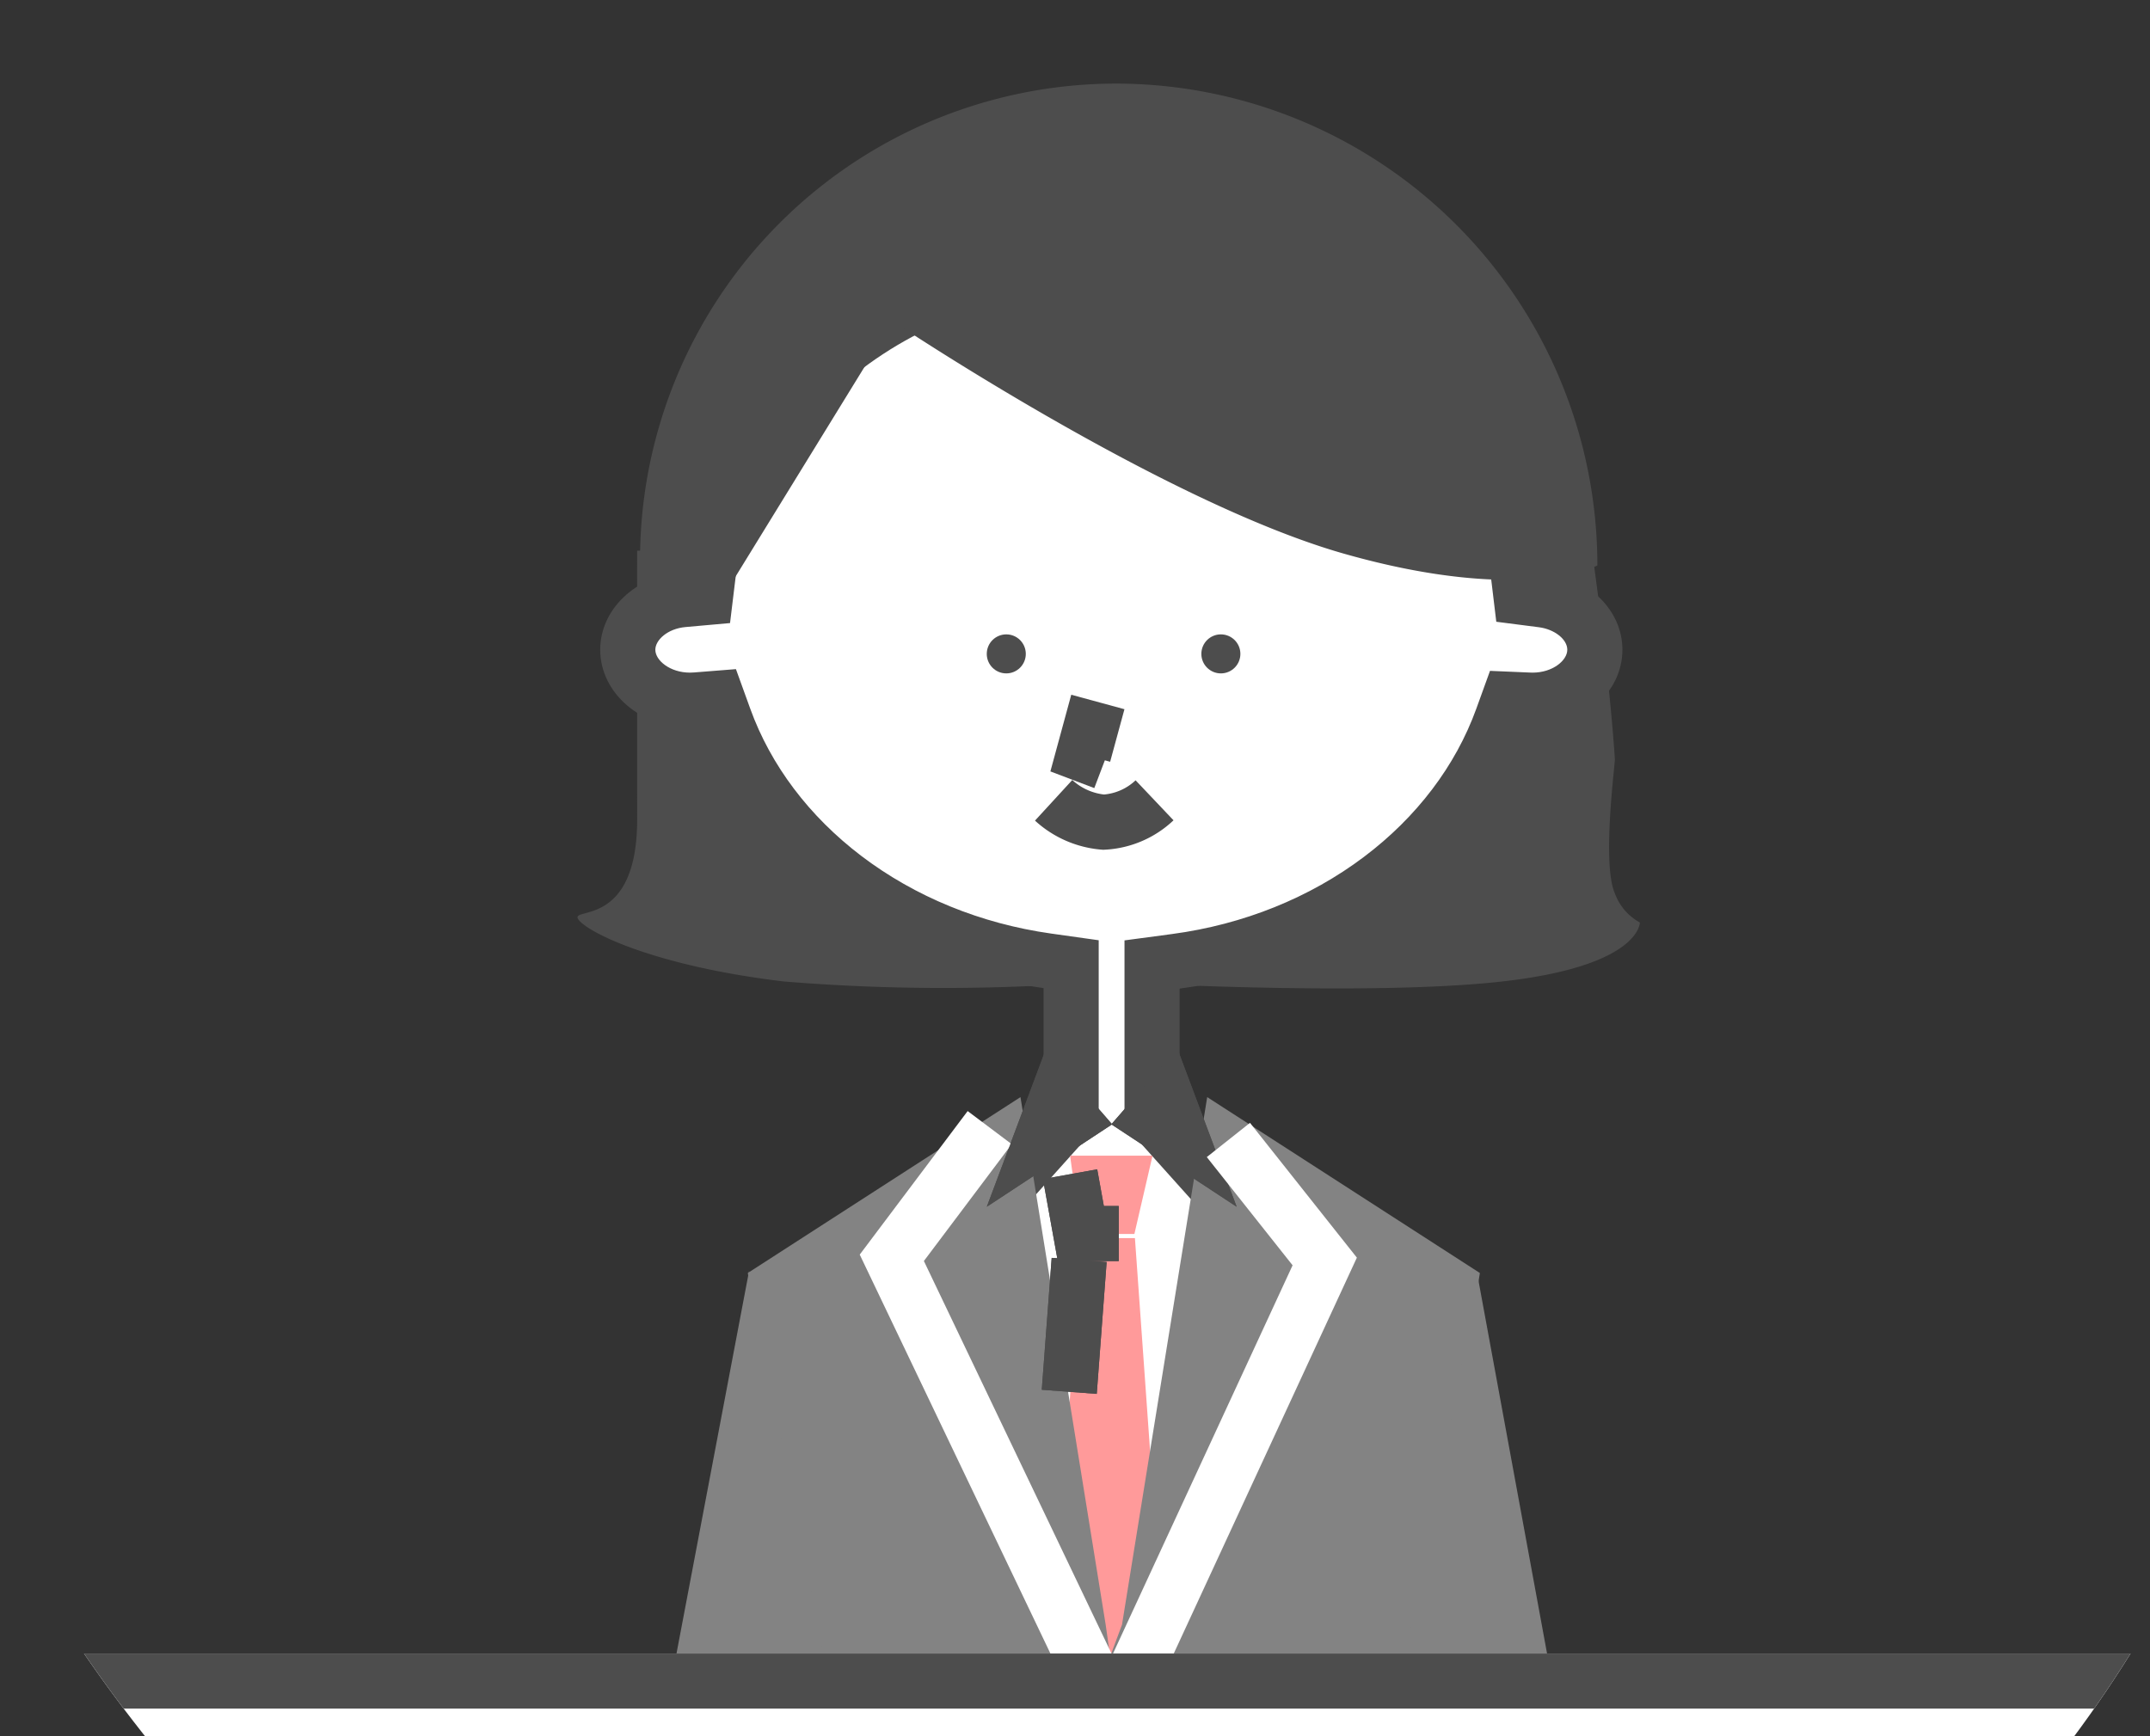
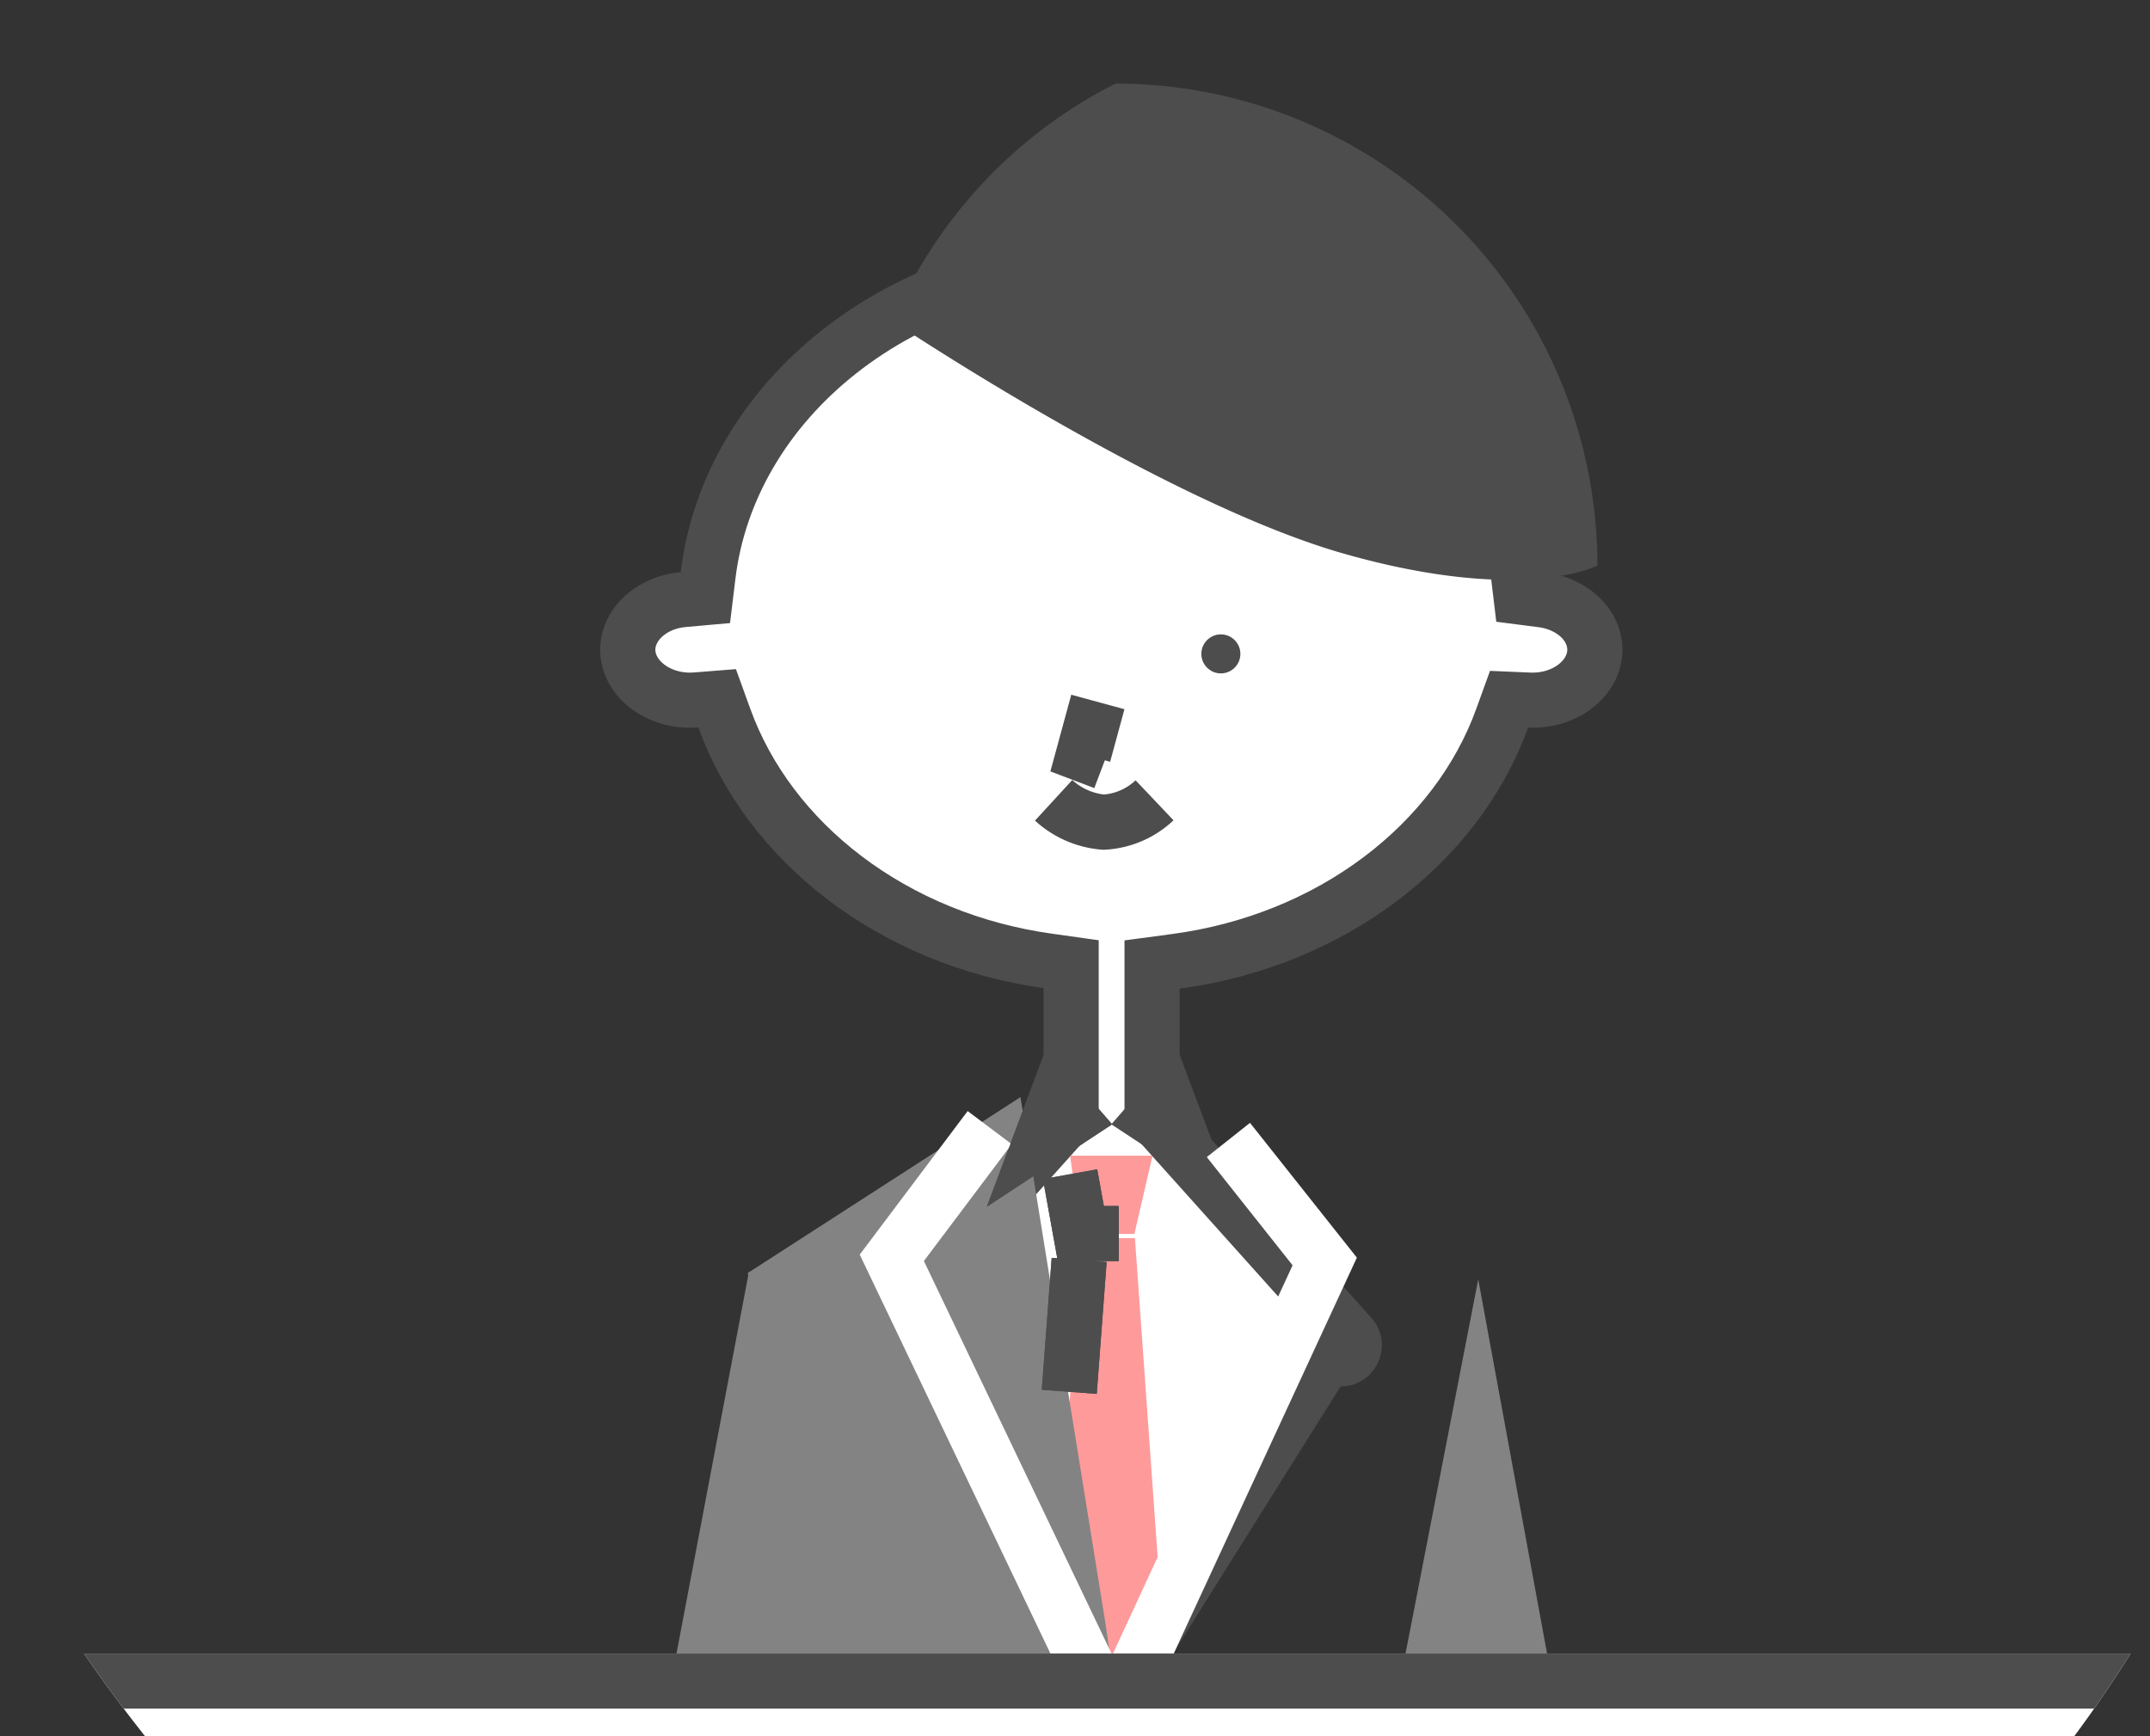
<svg xmlns="http://www.w3.org/2000/svg" width="78" height="63" viewBox="0 0 78 63">
  <rect x="0" y="0" width="78" height="63" fill="#333333" stroke="none" />
  <defs>
    <clipPath id="clip-path">
      <rect id="長方形_2135" data-name="長方形 2135" width="78" height="63" transform="translate(5.617 9)" fill="#fff" opacity="0.31" />
    </clipPath>
    <clipPath id="clip-path-2">
      <rect id="長方形_410" data-name="長方形 410" width="89" height="89" rx="44.5" transform="translate(0.617 1)" fill="#fff" />
    </clipPath>
  </defs>
  <g id="receptionist" transform="translate(-5.617 -9)" clip-path="url(#clip-path)">
    <g id="マスクグループ_65" data-name="マスクグループ 65" clip-path="url(#clip-path-2)">
      <g id="グループ_220" data-name="グループ 220" transform="translate(-0.84 12.033)">
        <rect id="長方形_352" data-name="長方形 352" width="25.835" height="8.951" transform="translate(33.695 71.888)" fill="#838383" />
-         <path id="パス_1019" data-name="パス 1019" d="M-13.532,0H21.11s.6,4.157.83,7.554c.021.111-.481,3.794,0,4.879a1.974,1.974,0,0,0,.906,1.057s.038,1.576-5,2.142-14.494,0-14.494,0a71.179,71.179,0,0,1-11.55,0c-4.756-.566-7.191-1.812-7.474-2.265s2.142.341,2.142-3.624Z" transform="translate(43.103 16.95)" fill="#4d4d4d" />
        <g id="合体_162" data-name="合体 162" transform="translate(28.232 5.398)" fill="#fff">
          <path d="M 18.677 53.044 L 11.064 41.334 L 10.768 40.879 L 10.226 40.879 C 9.936 40.879 9.812 40.674 9.773 40.586 C 9.734 40.497 9.663 40.269 9.857 40.053 L 16.829 32.276 L 17.085 31.991 L 17.085 31.608 L 17.085 27.425 L 17.085 26.556 L 16.224 26.435 C 13.499 26.052 10.957 25.011 8.87 23.425 C 6.822 21.868 5.311 19.862 4.502 17.624 L 4.243 16.906 L 3.482 16.967 C 3.407 16.973 3.33 16.976 3.256 16.976 C 2.012 16.976 1 16.155 1 15.145 C 1 14.225 1.882 13.426 3.008 13.326 L 3.815 13.254 L 3.912 12.45 C 4.288 9.345 5.97 6.468 8.646 4.35 C 11.376 2.19 14.915 1 18.613 1 C 22.314 1 25.856 2.191 28.586 4.355 C 31.264 6.476 32.944 9.356 33.316 12.464 L 33.409 13.238 L 34.182 13.337 C 35.267 13.476 36.085 14.254 36.085 15.145 C 36.085 16.155 35.073 16.976 33.83 16.976 C 33.789 16.976 33.747 16.975 33.705 16.973 L 32.972 16.942 L 32.722 17.632 C 31.906 19.884 30.381 21.899 28.311 23.459 C 26.203 25.049 23.636 26.083 20.888 26.451 L 20.021 26.567 L 20.021 27.442 L 20.021 31.63 L 20.021 32.013 L 20.276 32.298 L 27.229 40.053 C 27.422 40.269 27.352 40.497 27.312 40.586 C 27.273 40.674 27.15 40.879 26.859 40.879 L 26.306 40.879 L 26.012 41.348 L 18.677 53.044 Z" stroke="none" />
          <path d="M 18.662 51.186 L 25.744 39.894 L 19.021 32.396 L 19.021 25.692 L 20.755 25.46 C 23.333 25.115 25.738 24.147 27.709 22.661 C 29.624 21.218 31.032 19.361 31.782 17.291 L 32.281 15.912 L 33.748 15.974 C 33.776 15.976 33.803 15.976 33.83 15.976 C 34.548 15.976 35.085 15.538 35.085 15.145 C 35.085 14.768 34.623 14.402 34.055 14.329 L 32.509 14.13 L 32.323 12.583 C 31.982 9.739 30.435 7.095 27.965 5.139 C 25.411 3.115 22.089 2 18.613 2 C 15.14 2 11.82 3.113 9.267 5.134 C 6.798 7.088 5.249 9.729 4.905 12.57 L 4.71 14.178 L 3.097 14.322 C 2.441 14.38 2 14.795 2 15.145 C 2 15.538 2.537 15.976 3.256 15.976 C 3.304 15.976 3.353 15.974 3.402 15.97 L 4.924 15.849 L 5.443 17.284 C 6.186 19.341 7.58 21.189 9.475 22.629 C 11.426 24.111 13.808 25.085 16.364 25.445 L 18.085 25.687 L 18.085 32.373 L 11.33 39.908 L 18.662 51.186 M 18.692 54.902 L 10.226 41.879 C 8.932 41.879 8.248 40.348 9.112 39.385 L 16.085 31.608 L 16.085 27.425 C 10.157 26.591 5.335 22.87 3.562 17.964 C 3.461 17.972 3.359 17.976 3.256 17.976 C 1.457 17.976 -2.202148380092694e-06 16.709 -2.202148380092694e-06 15.145 C -2.202148380092694e-06 13.68 1.28 12.476 2.92 12.33 C 3.759 5.399 10.465 7.85522445312381e-07 18.613 7.85522445312381e-07 C 26.767 7.85522445312381e-07 33.477 5.407 34.309 12.345 C 35.88 12.547 37.085 13.723 37.085 15.145 C 37.085 16.709 35.628 17.976 33.83 17.976 C 33.773 17.976 33.717 17.975 33.662 17.973 C 31.874 22.907 27 26.642 21.021 27.442 L 21.021 31.63 L 27.973 39.385 C 28.837 40.348 28.153 41.879 26.859 41.879 L 18.692 54.902 Z" stroke="none" fill="#4d4d4d" />
        </g>
        <path id="パス_1047" data-name="パス 1047" d="M0,0H2.991L2.333,2.842H.389Z" transform="translate(45.279 38.901)" fill="#ff9a9a" />
        <path id="パス_1048" data-name="パス 1048" d="M-4.512,0h1.973l.954,13.4-.954,4.109H-4.512L-5.4,13.4Z" transform="translate(50.17 41.892)" fill="#ff9a9a" />
        <path id="パス_1049" data-name="パス 1049" d="M1755.383-540.055l-3.091-19.145-9.892,6.382,3.351,21.379-3.351,8.615,11.746,3.994,3.251-7.025Z" transform="translate(-1708.813 595.977)" fill="#838383" />
-         <path id="パス_1050" data-name="パス 1050" d="M1740.65-540.055l3.091-19.145,9.892,6.382-3.35,21.379,3.35,8.615L1740.65-518.5l-3.891-11.114Z" transform="translate(-1693.488 595.977)" fill="#838383" />
        <path id="パス_1051" data-name="パス 1051" d="M20.2,14.479,23.012,0l4.759,25.885h0l-4.759,2.662Z" transform="translate(37.074 43.388)" fill="#838383" />
        <path id="パス_1052" data-name="パス 1052" d="M33.485,14.479,30.673,0,25.151,29.112h5.522Z" transform="translate(2.959 43.089)" fill="#838383" />
        <g id="パス_1053" data-name="パス 1053" transform="translate(41.457 38.012)" fill="#fff">
          <path d="M 2.814 0.222 L 3.301 -1.077 L 3.842 -0.455 L 2.814 0.222 Z" stroke="none" />
          <path d="M 2.954 -3 L 5.347 -0.248 L 0.8 2.744 L 2.954 -3 Z" stroke="none" fill="#4d4d4d" />
        </g>
        <g id="パス_1054" data-name="パス 1054" transform="translate(45.975 38.012)" fill="#fff">
          <path d="M 3.333 0.222 L 2.305 -0.455 L 2.846 -1.077 L 3.333 0.222 Z" stroke="none" />
-           <path d="M 3.193 -3 L 5.347 2.744 L 0.8 -0.248 L 3.193 -3 Z" stroke="none" fill="#4d4d4d" />
        </g>
        <path id="パス_1055" data-name="パス 1055" d="M1819-537.5l.389,2.154h1.376" transform="translate(-1773.721 577.074)" fill="none" stroke="#4d4d4d" stroke-width="2" />
        <path id="パス_1056" data-name="パス 1056" d="M1819.159-516.7l-.359,4.786" transform="translate(-1773.551 559.385)" fill="none" stroke="#4d4d4d" stroke-width="2" />
        <path id="パス_1057" data-name="パス 1057" d="M1782.416-548.8l-3.551,4.724,7.188,15.04" transform="translate(-1740.054 586.684)" fill="none" stroke="#fff" stroke-width="2" />
        <ellipse id="楕円形_427" data-name="楕円形 427" cx="0.847" cy="0.726" rx="0.847" ry="0.726" transform="translate(45.429 65.242)" fill="#fff" />
        <g id="パス_1058" data-name="パス 1058" transform="translate(41.457 38.012)" fill="#fff">
          <path d="M 2.814 0.222 L 3.301 -1.077 L 3.842 -0.455 L 2.814 0.222 Z" stroke="none" />
          <path d="M 2.954 -3 L 5.347 -0.248 L 0.8 2.744 L 2.954 -3 Z" stroke="none" fill="#4d4d4d" />
        </g>
        <g id="パス_1059" data-name="パス 1059" transform="translate(45.975 38.012)" fill="#fff">
          <path d="M 3.333 0.222 L 2.305 -0.455 L 2.846 -1.077 L 3.333 0.222 Z" stroke="none" />
          <path d="M 3.193 -3 L 5.347 2.744 L 0.8 -0.248 L 3.193 -3 Z" stroke="none" fill="#4d4d4d" />
        </g>
        <path id="パス_1060" data-name="パス 1060" d="M1819-537.5l.389,2.154h1.376" transform="translate(-1773.721 577.074)" fill="none" stroke="#4d4d4d" stroke-width="2" />
        <path id="パス_1061" data-name="パス 1061" d="M1819.159-516.7l-.359,4.786" transform="translate(-1773.551 559.385)" fill="none" stroke="#4d4d4d" stroke-width="2" />
        <path id="パス_1062" data-name="パス 1062" d="M1779.318-548.8l3.495,4.409-7.786,16.837" transform="translate(-1728.296 587.132)" fill="none" stroke="#fff" stroke-width="2" />
-         <ellipse id="楕円形_428" data-name="楕円形 428" cx="0.708" cy="0.708" rx="0.708" ry="0.708" transform="translate(42.256 19.986)" fill="#4d4d4d" />
        <ellipse id="楕円形_429" data-name="楕円形 429" cx="0.708" cy="0.708" rx="0.708" ry="0.708" transform="translate(50.041 19.986)" fill="#4d4d4d" />
        <path id="パス_1063" data-name="パス 1063" d="M-4.681,3.833-5.2,5.74l.745.283" transform="translate(50.967 18.606)" fill="none" stroke="#4d4d4d" stroke-width="2" />
        <path id="パス_1064" data-name="パス 1064" d="M647.467,6349.532a3.049,3.049,0,0,0,1.812.793,2.906,2.906,0,0,0,1.849-.793" transform="translate(-602.785 -6323.525)" fill="none" stroke="#4d4d4d" stroke-width="2" />
-         <path id="パス_1065" data-name="パス 1065" d="M18.885,0A17.481,17.481,0,0,1,36.366,17.481c.089-.022-2.632,1.445-9.2-.425S10.8,8.62,10.8,8.62L4.657,18.609,1.636,17.481A17.285,17.285,0,0,1,18.885,0Z" transform="translate(28.042 0)" fill="#4d4d4d" />
+         <path id="パス_1065" data-name="パス 1065" d="M18.885,0A17.481,17.481,0,0,1,36.366,17.481c.089-.022-2.632,1.445-9.2-.425S10.8,8.62,10.8,8.62A17.285,17.285,0,0,1,18.885,0Z" transform="translate(28.042 0)" fill="#4d4d4d" />
        <g id="長方形_409" data-name="長方形 409" transform="translate(-0.16 56.966)" fill="#fff" stroke="#4d4d4d" stroke-width="2">
          <rect width="93" height="24" stroke="none" />
          <rect x="1" y="1" width="91" height="22" fill="none" />
        </g>
      </g>
    </g>
  </g>
</svg>